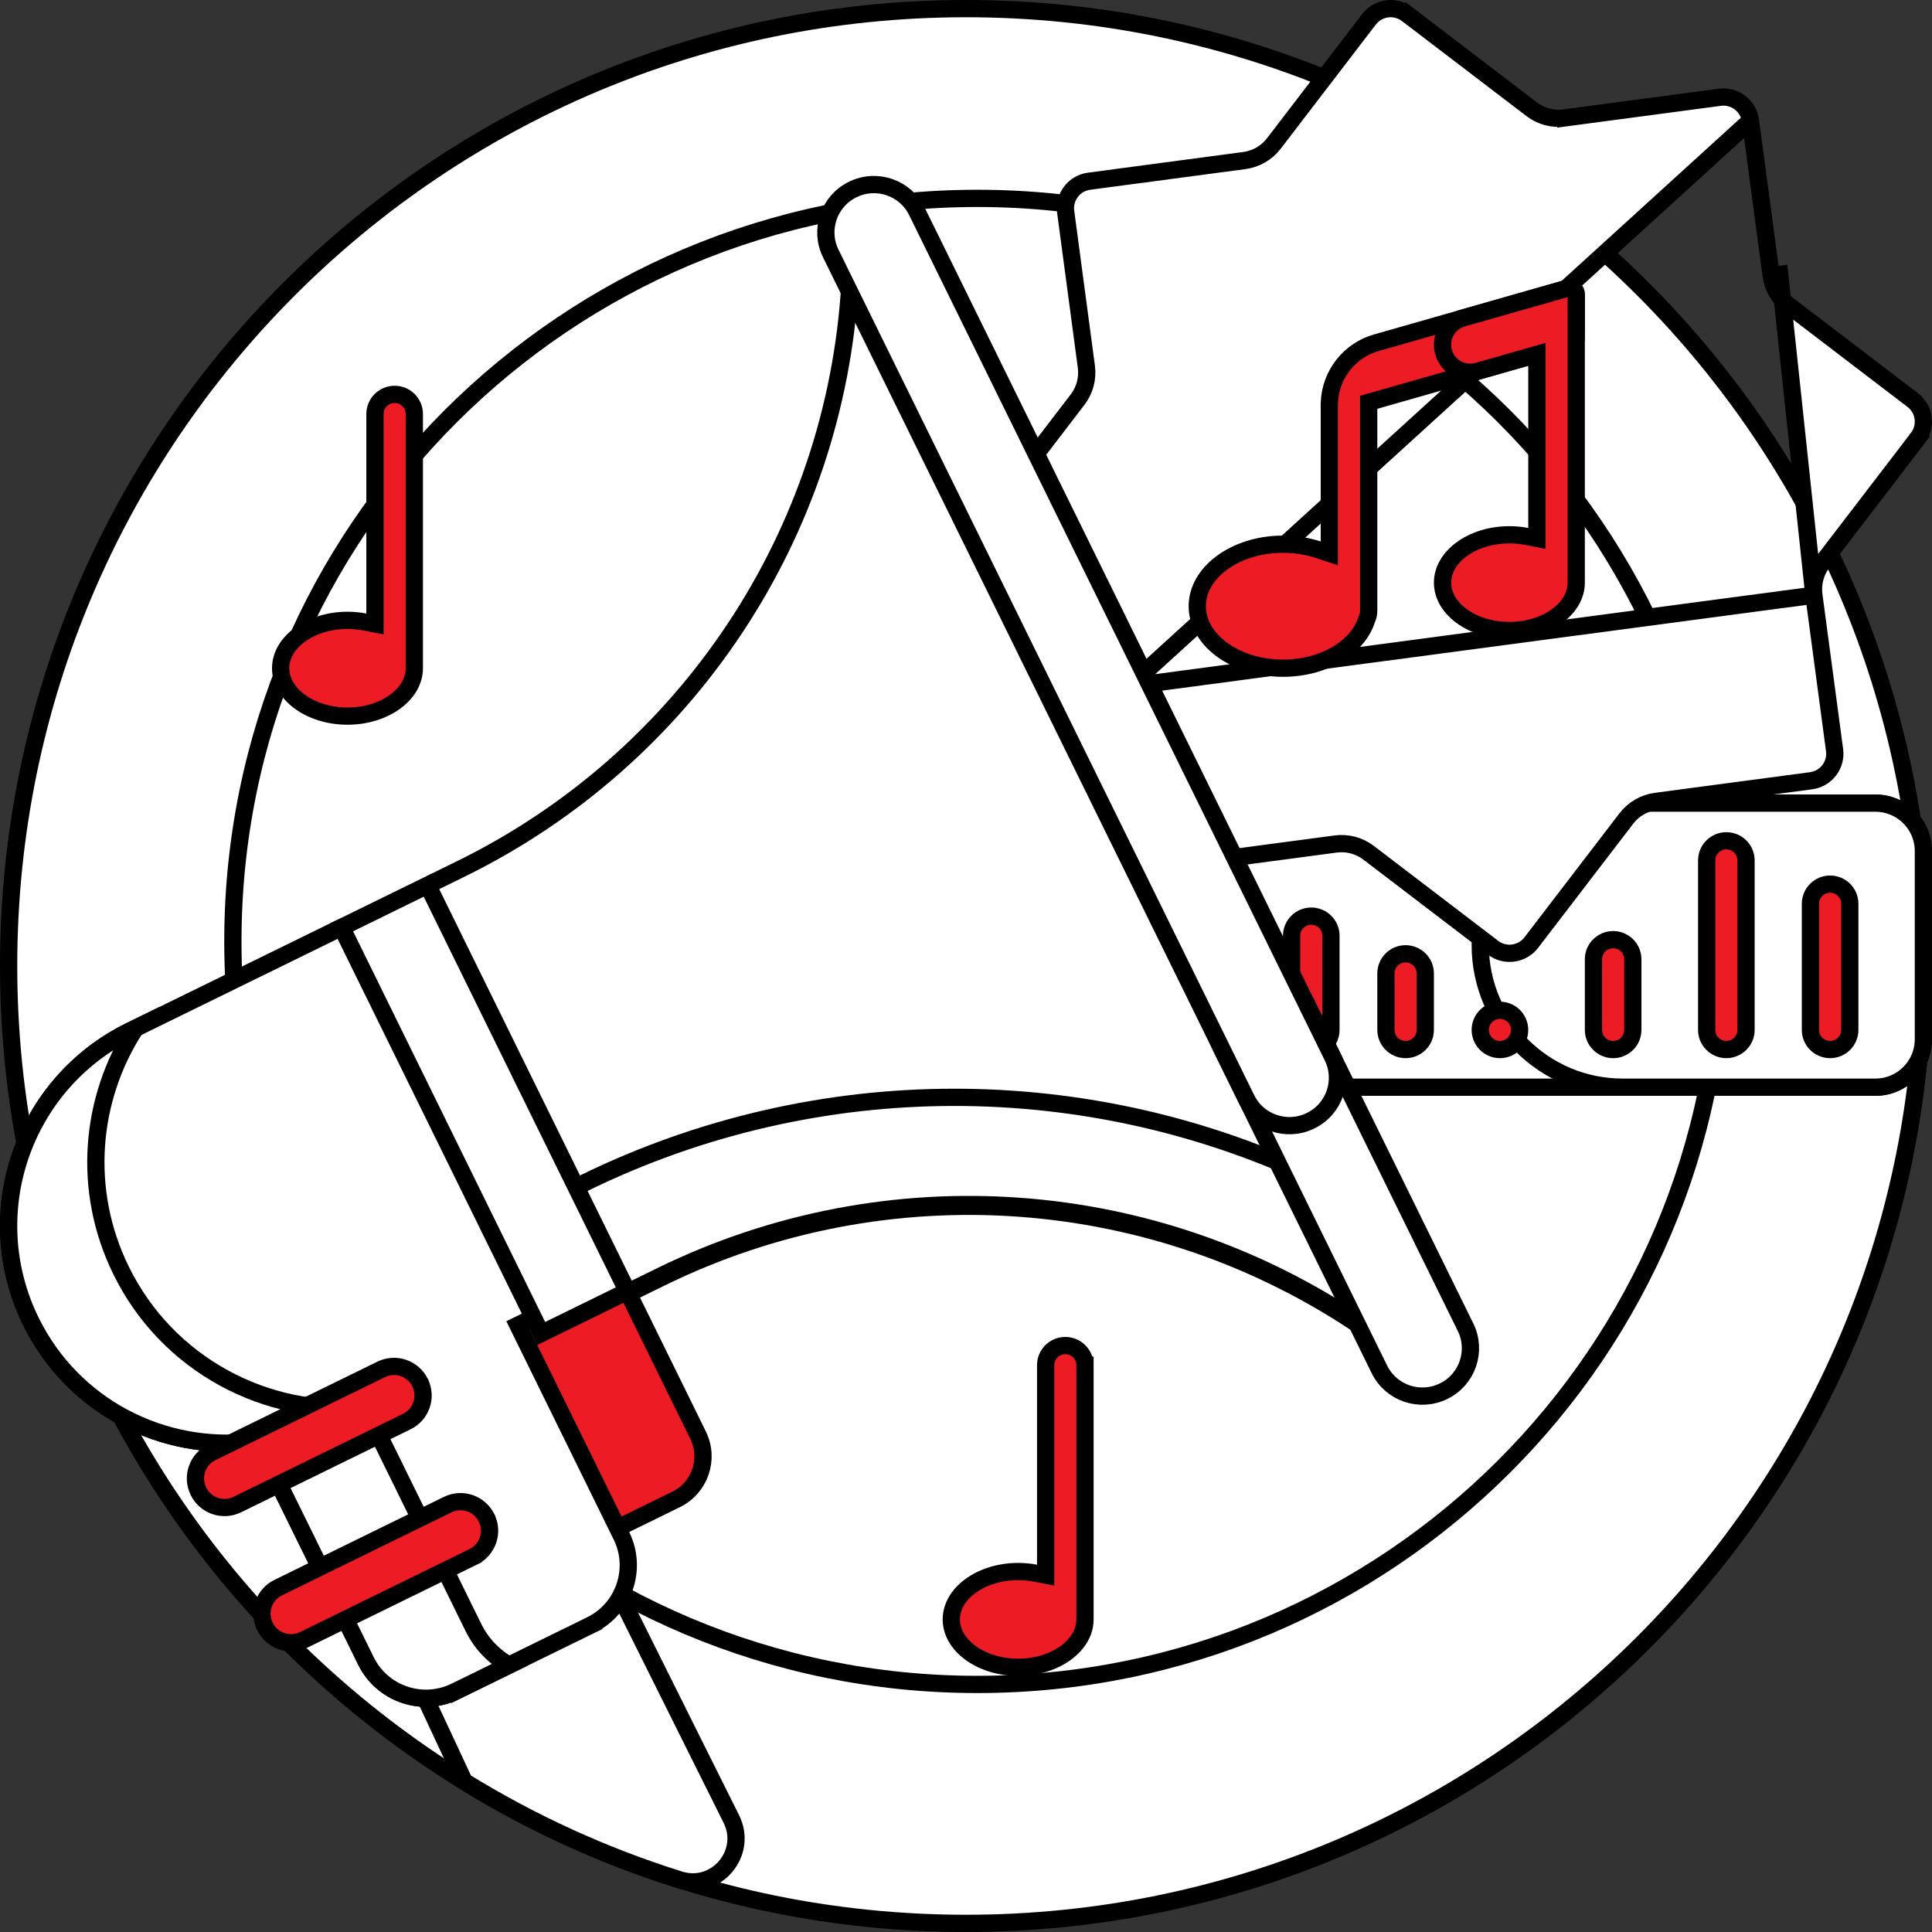
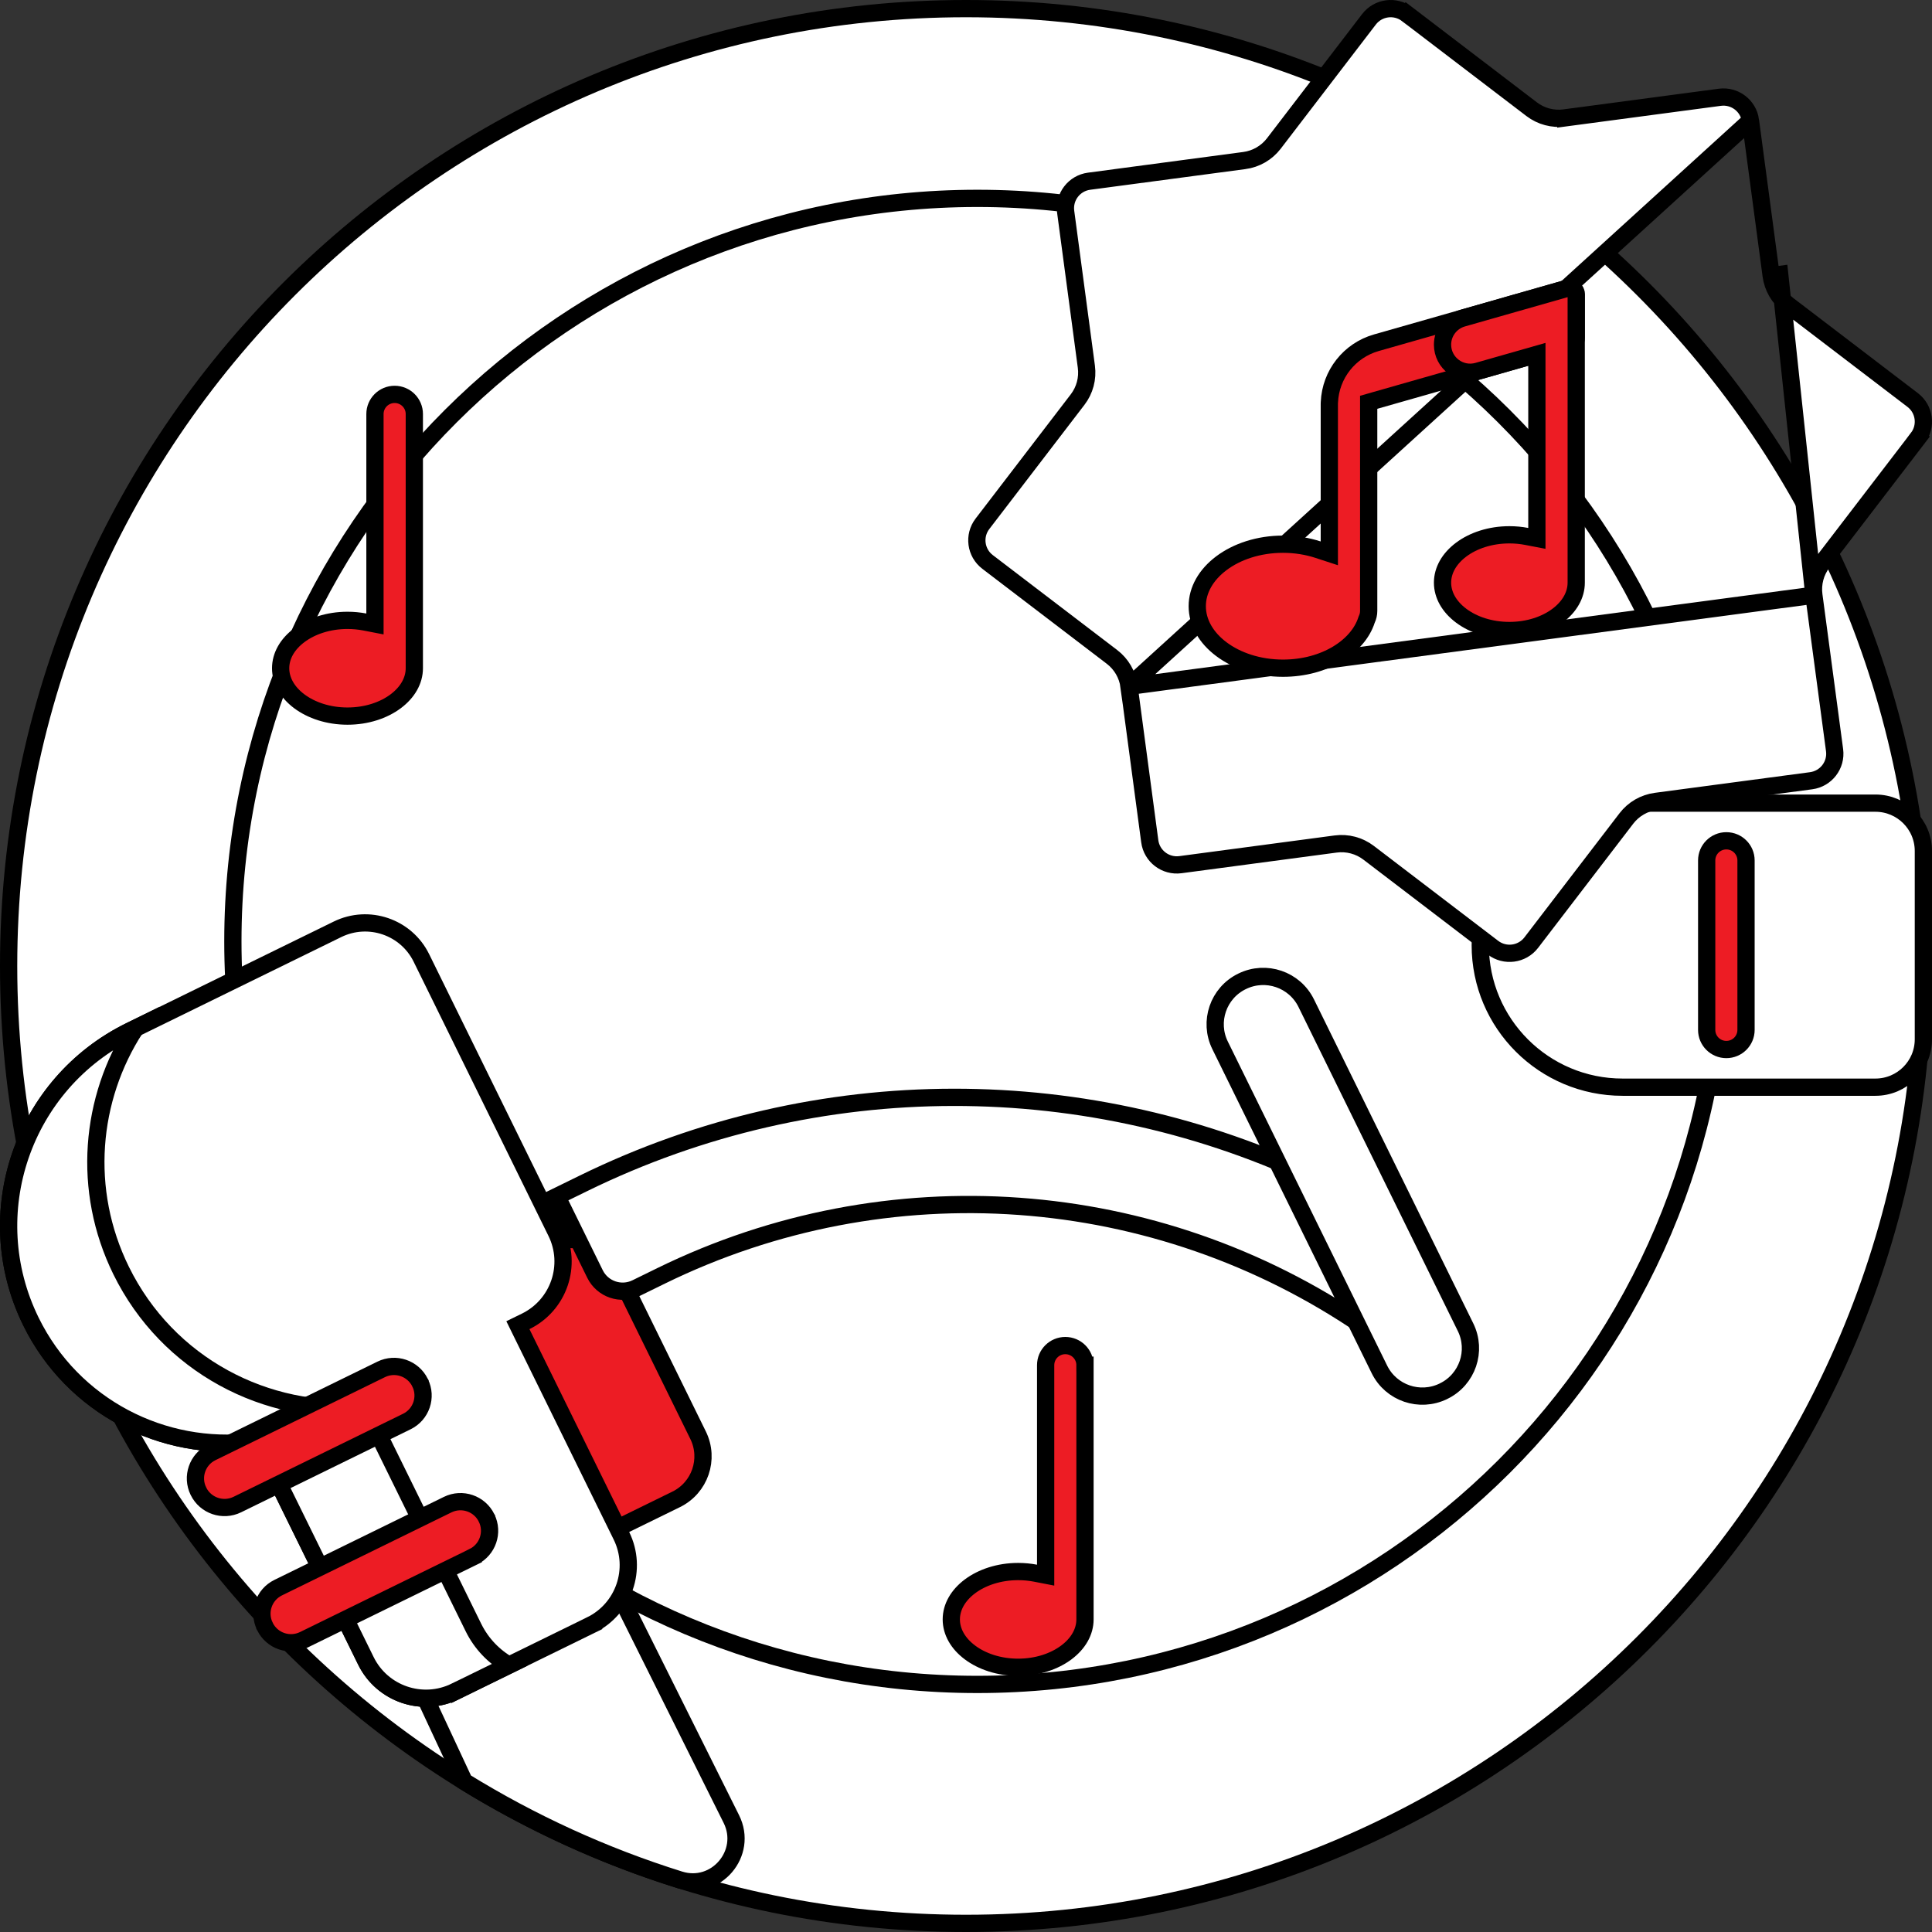
<svg xmlns="http://www.w3.org/2000/svg" width="112" height="112" viewBox="0 0 112 112" fill="none">
  <rect x="0" y="0" width="112" height="112" fill="#333333" stroke="none" />
  <path d="M111.5 56C111.5 86.652 86.652 111.5 56 111.5C25.348 111.5 0.5 86.652 0.5 56C0.5 25.348 25.348 0.5 56 0.5C86.652 0.5 111.5 25.348 111.5 56Z" fill="white" stroke="black" />
  <path d="M99.814 54.574C99.814 78.362 80.493 97.648 56.657 97.648C32.821 97.648 13.5 78.362 13.5 54.574C13.5 30.785 32.821 11.5 56.657 11.5C80.493 11.5 99.814 30.786 99.814 54.574Z" stroke="black" />
  <path d="M21.143 36.057L21.737 36.172V35.566V24.001C21.737 23.373 22.247 22.863 22.878 22.863C23.509 22.863 24.019 23.374 24.019 24.001V38.738C24.019 39.45 23.635 40.132 22.938 40.654C22.24 41.176 21.254 41.513 20.144 41.513C19.033 41.513 18.047 41.175 17.35 40.654C16.652 40.132 16.269 39.45 16.269 38.738C16.269 38.027 16.652 37.345 17.35 36.823C18.047 36.301 19.033 35.963 20.144 35.963C20.489 35.963 20.824 35.996 21.143 36.057ZM24.771 78.741L24.323 78.962L24.771 78.741C24.093 77.363 24.663 75.697 26.046 75.02L31.925 72.14C33.308 71.463 34.979 72.033 35.657 73.412L40.469 83.201C41.147 84.579 40.578 86.245 39.195 86.922C39.195 86.922 39.195 86.922 39.195 86.922L33.316 89.802L33.535 90.251L33.316 89.802C31.933 90.48 30.262 89.909 29.584 88.53L24.771 78.741Z" fill="#ED1C24" stroke="black" />
-   <path d="M108.719 46.559H108.719C110.256 46.558 111.5 47.802 111.5 49.334V60.25C111.5 61.782 110.256 63.025 108.719 63.025H69.344C67.807 63.025 66.562 61.782 66.562 60.25V49.334C66.562 47.802 67.807 46.559 69.344 46.559H108.719Z" fill="white" stroke="black" />
  <path d="M111.5 49.334V60.25C111.5 61.782 110.256 63.025 108.719 63.025H94.062C89.505 63.025 85.812 59.338 85.812 54.792C85.812 50.246 89.505 46.559 94.062 46.559H108.719C110.256 46.559 111.5 47.802 111.5 49.334Z" fill="white" stroke="black" />
  <path d="M98.938 59.705V49.88C98.938 49.252 99.447 48.742 100.078 48.742C100.709 48.742 101.219 49.252 101.219 49.88V59.705C101.219 60.332 100.709 60.842 100.078 60.842C99.447 60.842 98.938 60.332 98.938 59.705Z" fill="#ED1C24" stroke="black" />
-   <path d="M107.234 52.392V59.706C107.234 60.333 106.725 60.843 106.094 60.843C105.463 60.843 104.953 60.333 104.953 59.706V52.392C104.953 51.764 105.463 51.254 106.094 51.254C106.725 51.254 107.234 51.764 107.234 52.392Z" fill="#ED1C24" stroke="black" />
-   <path d="M74.875 54.247C74.875 53.62 75.385 53.109 76.016 53.109C76.647 53.109 77.156 53.62 77.156 54.247V59.705C77.156 60.333 76.646 60.843 76.016 60.843C75.385 60.843 74.875 60.333 74.875 59.705V54.247ZM92.375 59.705V55.611C92.375 54.984 92.885 54.474 93.516 54.474C94.146 54.474 94.656 54.984 94.656 55.611V59.705C94.656 60.333 94.146 60.843 93.516 60.843C92.885 60.843 92.375 60.333 92.375 59.705ZM80.344 56.43C80.344 55.803 80.854 55.293 81.484 55.293C82.115 55.293 82.625 55.803 82.625 56.43V59.705C82.625 60.333 82.115 60.843 81.484 60.843C80.854 60.843 80.344 60.333 80.344 59.705V56.43ZM85.812 59.705C85.812 59.078 86.322 58.568 86.953 58.568C87.584 58.568 88.094 59.078 88.094 59.705C88.094 60.333 87.584 60.843 86.953 60.843C86.322 60.843 85.812 60.333 85.812 59.705Z" fill="#ED1C24" stroke="black" />
  <path d="M105.152 34.505L105.152 34.505C105.061 33.827 105.244 33.141 105.66 32.598L111.176 25.399L111.572 25.703L111.176 25.399C111.705 24.708 111.574 23.718 110.88 23.189L103.667 17.684L103.667 17.684C103.124 17.269 102.767 16.655 102.676 15.977L102.676 15.977M105.152 34.505L103.172 15.911L102.676 15.977M105.152 34.505L106.352 43.488C106.467 44.35 105.86 45.144 104.993 45.26L95.993 46.457L95.993 46.457C95.315 46.548 94.7 46.903 94.284 47.446L94.284 47.446L88.768 54.645C88.238 55.337 87.245 55.469 86.551 54.94L79.339 49.435C78.795 49.02 78.108 48.838 77.43 48.928C77.43 48.928 77.43 48.928 77.43 48.928L68.43 50.126C67.563 50.241 66.769 49.633 66.653 48.771C66.653 48.771 66.653 48.77 66.653 48.77L65.453 39.788L105.152 34.505ZM102.676 15.977L101.476 6.994L102.676 15.977ZM99.7 5.639C100.566 5.524 101.361 6.131 101.476 6.994L65.453 39.787C65.363 39.11 65.006 38.496 64.462 38.081L64.462 38.081L57.249 32.576C56.556 32.046 56.424 31.057 56.954 30.365L56.954 30.365L62.469 23.166C62.469 23.166 62.469 23.166 62.469 23.166C62.886 22.623 63.068 21.937 62.978 21.26L62.978 21.26L61.778 12.277C61.778 12.277 61.778 12.277 61.778 12.277C61.663 11.414 62.27 10.62 63.136 10.505L72.136 9.307L72.137 9.307C72.815 9.217 73.43 8.861 73.846 8.319L73.846 8.319L79.361 1.12C79.891 0.427 80.884 0.295 81.578 0.825L81.881 0.427L81.578 0.825L88.791 6.33C88.791 6.33 88.791 6.33 88.791 6.33C89.335 6.745 90.021 6.927 90.699 6.837L90.633 6.341L90.7 6.837L99.7 5.639Z" fill="white" stroke="black" />
  <path d="M79.707 23.218L79.344 23.322V23.699V35.415C79.344 35.586 79.306 35.748 79.239 35.893L79.226 35.921L79.216 35.95C78.727 37.473 76.816 38.736 74.375 38.736C72.962 38.736 71.703 38.306 70.808 37.636C69.913 36.967 69.406 36.079 69.406 35.142C69.406 34.205 69.913 33.318 70.808 32.648C71.703 31.978 72.962 31.548 74.375 31.548C75.101 31.548 75.788 31.662 76.407 31.864L77.062 32.078V31.389V23.407C77.062 23.381 77.063 23.355 77.065 23.33L77.065 23.33L77.066 23.316C77.135 21.708 78.227 20.313 79.791 19.868L79.791 19.868L90.897 16.701L90.897 16.701C91.138 16.632 91.375 16.812 91.375 17.059V19.609C91.375 19.775 91.265 19.922 91.103 19.968L79.707 23.218Z" fill="#ED1C24" stroke="black" />
  <path d="M88.499 31.097L89.094 31.211V30.606V21.204V20.541L88.457 20.723L85.669 21.518L85.669 21.518C84.644 21.811 83.625 21.042 83.625 19.98C83.625 19.267 84.099 18.639 84.788 18.443L84.788 18.443L90.897 16.701L90.897 16.701C91.138 16.632 91.375 16.813 91.375 17.059V33.778C91.375 34.489 90.991 35.171 90.294 35.693C89.597 36.215 88.611 36.552 87.5 36.552C86.389 36.552 85.403 36.215 84.706 35.693C84.009 35.171 83.625 34.489 83.625 33.778C83.625 33.066 84.009 32.384 84.706 31.862C85.403 31.34 86.389 31.003 87.5 31.003C87.846 31.003 88.181 31.035 88.499 31.097Z" fill="#ED1C24" stroke="black" />
-   <path d="M49.272 16.452L50.613 15.796L80.38 76.34L79.04 76.996C66.999 68.769 51.443 67.641 38.329 74.064L36.884 74.772C35.998 75.206 34.928 74.841 34.494 73.958L24.424 53.477C23.99 52.595 24.355 51.528 25.24 51.094L26.686 50.386C39.799 43.963 48.424 30.993 49.272 16.452Z" fill="white" stroke="black" />
  <path d="M32.281 69.355L33.831 68.596L33.831 68.596C47.417 61.942 63.177 62.01 76.554 68.456L80.379 76.236L79.04 76.892C66.998 68.665 51.442 67.538 38.328 73.961L38.328 73.961L36.883 74.669C36.883 74.669 36.883 74.669 36.883 74.669C35.997 75.103 34.927 74.738 34.493 73.855C34.493 73.855 34.493 73.855 34.493 73.855L32.281 69.355ZM35.394 91.402L35.395 91.405L42.398 105.453C43.385 107.434 41.512 109.635 39.404 108.976C34.976 107.59 30.787 105.665 26.913 103.276L23.984 97L23.984 97L23.98 96.991C22.99 94.977 23.822 92.543 25.841 91.555L29.945 89.544C31.964 88.556 34.404 89.388 35.394 91.402Z" fill="white" stroke="black" />
  <path d="M26.4 98.053L26.62 98.502L26.4 98.053C24.478 98.995 22.156 98.202 21.213 96.285L15.431 84.525C15.335 84.328 15.256 84.128 15.195 83.925L15.074 83.522L14.656 83.573C9.47 84.204 4.224 81.556 1.794 76.612C-1.277 70.366 1.306 62.817 7.566 59.751L19.564 53.874L19.564 53.874C21.367 52.991 23.545 53.734 24.429 55.533L24.429 55.533L32.244 71.428C33.187 73.344 32.394 75.661 30.473 76.602L30.023 76.822L30.244 77.272L36.026 89.032L36.026 89.032C36.968 90.948 36.176 93.265 34.255 94.206L34.475 94.655L34.255 94.206L26.4 98.053Z" fill="white" stroke="black" />
  <path d="M15.195 83.924L15.074 83.521L14.656 83.572C9.47 84.203 4.224 81.555 1.794 76.612C-1.277 70.365 1.306 62.816 7.566 59.75L7.566 59.75L7.855 59.608C5.22 63.678 4.727 68.988 7.023 73.657C9.714 79.132 15.45 82.118 21.189 81.585C21.241 81.717 21.299 81.848 21.362 81.978L21.363 81.978L27.443 94.344C27.913 95.3 28.643 96.043 29.506 96.531L26.4 98.052L26.62 98.501L26.4 98.052C24.478 98.994 22.156 98.201 21.213 96.284L15.431 84.524C15.335 84.328 15.256 84.127 15.195 83.924Z" fill="white" stroke="black" />
  <path d="M83.692 80.645L83.691 80.645L83.68 80.651C82.303 81.325 80.641 80.758 79.966 79.385L79.966 79.385L70.729 60.598C70.729 60.598 70.729 60.598 70.729 60.598C70.054 59.226 70.621 57.567 71.997 56.893L71.997 56.893L72.009 56.888C72.009 56.888 72.009 56.888 72.009 56.888C73.385 56.213 75.048 56.781 75.723 58.154L75.723 58.154L84.96 76.941L84.96 76.941C85.634 78.313 85.067 79.972 83.692 80.645Z" fill="white" stroke="black" />
-   <path d="M75.982 64.966L75.982 64.966C77.358 64.293 77.925 62.634 77.251 61.262L53.153 12.249C52.478 10.877 50.816 10.309 49.439 10.983L49.436 10.985L49.427 10.989C49.427 10.989 49.426 10.989 49.426 10.99C48.051 11.664 47.485 13.322 48.159 14.693L72.257 63.706C72.931 65.079 74.594 65.646 75.97 64.972L75.982 64.966ZM75.982 64.966L75.971 64.972L75.982 64.966ZM36.368 74.859L31.374 77.305L19.799 53.759L24.792 51.314L36.368 74.859Z" fill="white" stroke="black" />
-   <path d="M23.585 82.407L23.585 82.407L13.759 87.22L13.759 87.22C12.924 87.629 11.915 87.285 11.505 86.452L11.505 86.452L11.504 86.449L11.502 86.445C11.501 86.444 11.501 86.444 11.501 86.443C11.093 85.612 11.437 84.607 12.271 84.198L12.271 84.198L22.098 79.385L22.098 79.385C22.933 78.976 23.941 79.321 24.351 80.153L24.351 80.153L24.352 80.156L24.355 80.161C24.355 80.161 24.355 80.162 24.355 80.162C24.763 80.994 24.419 81.999 23.585 82.407ZM60.022 91.198L60.617 91.313V90.707V79.141C60.617 78.514 61.126 78.004 61.757 78.004C62.388 78.004 62.898 78.514 62.898 79.141H63.398C62.898 79.141 62.898 79.141 62.898 79.142V79.142V79.143V79.144V79.146V79.147V79.15V79.152V79.155V79.158V79.161V79.165V79.169V79.174V79.178V79.183V79.189V79.195V79.2V79.207V79.213V79.22V79.227V79.235V79.243V79.251V79.259V79.268V79.277V79.286V79.296V79.306V79.316V79.327V79.337V79.348V79.36V79.371V79.383V79.396V79.408V79.421V79.434V79.447V79.461V79.475V79.489V79.503V79.518V79.533V79.548V79.564V79.58V79.596V79.612V79.629V79.645V79.662V79.68V79.698V79.715V79.734V79.752V79.771V79.79V79.809V79.828V79.848V79.868V79.888V79.908V79.929V79.95V79.971V79.992V80.013V80.035V80.057V80.08V80.102V80.125V80.148V80.171V80.195V80.218V80.242V80.266V80.29V80.315V80.34V80.365V80.39V80.415V80.441V80.467V80.493V80.519V80.546V80.572V80.599V80.626V80.653V80.681V80.709V80.737V80.765V80.793V80.821V80.85V80.879V80.908V80.937V80.967V80.996V81.026V81.056V81.086V81.117V81.147V81.178V81.209V81.24V81.271V81.302V81.334V81.366V81.398V81.43V81.462V81.495V81.527V81.56V81.593V81.626V81.659V81.693V81.726V81.76V81.794V81.828V81.862V81.897V81.931V81.966V82.001V82.035V82.07V82.106V82.141V82.177V82.212V82.248V82.284V82.32V82.356V82.393V82.429V82.466V82.502V82.539V82.576V82.613V82.65V82.688V82.725V82.763V82.8V82.838V82.876V82.914V82.953V82.991V83.029V83.068V83.106V83.145V83.184V83.223V83.262V83.301V83.34V83.379V83.419V83.458V83.498V83.538V83.577V83.617V83.657V83.697V83.737V83.778V83.818V83.859V83.899V83.94V83.98V84.021V84.062V84.103V84.144V84.185V84.226V84.267V84.308V84.349V84.391V84.432V84.474V84.515V84.557V84.599V84.64V84.682V84.724V84.766V84.808V84.85V84.892V84.934V84.976V85.019V85.061V85.103V85.145V85.188V85.23V85.273V85.315V85.358V85.4V85.443V85.486V85.528V85.571V85.614V85.656V85.699V85.742V85.785V85.828V85.871V85.913V85.956V85.999V86.042V86.085V86.128V86.171V86.214V86.257V86.3V86.343V86.386V86.429V86.472V86.515V86.558V86.601V86.644V86.687V86.73V86.773V86.816V86.859V86.902V86.945V86.988V87.031V87.074V87.117V87.16V87.203V87.246V87.288V87.331V87.374V87.417V87.46V87.502V87.545V87.588V87.63V87.673V87.715V87.758V87.8V87.843V87.885V87.927V87.969V88.012V88.054V88.096V88.138V88.18V88.222V88.264V88.306V88.348V88.39V88.431V88.473V88.515V88.556V88.598V88.639V88.681V88.722V88.763V88.804V88.845V88.886V88.927V88.968V89.009V89.05V89.09V89.131V89.171V89.212V89.252V89.292V89.332V89.373V89.412V89.452V89.492V89.532V89.571V89.611V89.65V89.689V89.729V89.768V89.807V89.846V89.885V89.923V89.962V90V90.039V90.077V90.115V90.153V90.191V90.229V90.266V90.304V90.341V90.379V90.416V90.453V90.49V90.527V90.563V90.6V90.636V90.673V90.709V90.745V90.781V90.817V90.852V90.888V90.923V90.958V90.993V91.028V91.063V91.097V91.132V91.166V91.2V91.234V91.268V91.302V91.335V91.369V91.402V91.435V91.468V91.501V91.533V91.566V91.598V91.63V91.662V91.694V91.725V91.757V91.788V91.819V91.85V91.88V91.911V91.941V91.972V92.001V92.031V92.061V92.09V92.119V92.148V92.177V92.206V92.234V92.263V92.291V92.318V92.346V92.374V92.401V92.428V92.455V92.481V92.508V92.534V92.56V92.586V92.611V92.637V92.662V92.687V92.711V92.736V92.76V92.784V92.808V92.832V92.855V92.878V92.901V92.924V92.946V92.968V92.99V93.012V93.034V93.055V93.076V93.097V93.117V93.138V93.158V93.178V93.197V93.216V93.236V93.254V93.273V93.291V93.309V93.327V93.345V93.362V93.379V93.396V93.412V93.429V93.445V93.46V93.476V93.491V93.506V93.521V93.535V93.549V93.563V93.577V93.59V93.603V93.616V93.628V93.64V93.652V93.664V93.675V93.686V93.697V93.707V93.717V93.727V93.737V93.746V93.755V93.763V93.772V93.78V93.788V93.795V93.802V93.809V93.816V93.822V93.828V93.833V93.839V93.844V93.848V93.853V93.856V93.86V93.864V93.867V93.869V93.872V93.874V93.876V93.877V93.878V93.879C62.898 94.59 62.514 95.273 61.817 95.794C61.119 96.316 60.133 96.654 59.023 96.654C57.912 96.654 56.926 96.316 56.229 95.794C55.532 95.273 55.148 94.59 55.148 93.879C55.148 93.168 55.532 92.485 56.229 91.963C56.926 91.442 57.912 91.104 59.023 91.104C59.369 91.104 59.704 91.137 60.022 91.198ZM28.206 87.993L28.207 87.996L28.21 88.001C28.21 88.002 28.21 88.002 28.21 88.002C28.618 88.834 28.274 89.839 27.44 90.247L27.44 90.248L17.613 95.06C16.778 95.47 15.769 95.125 15.36 94.293L15.359 94.29L15.356 94.285C15.356 94.284 15.356 94.284 15.356 94.283C14.948 93.452 15.292 92.447 16.126 92.038L16.126 92.038L25.952 87.225L25.952 87.225C26.788 86.816 27.796 87.161 28.206 87.993Z" fill="#ED1C24" stroke="black" />
+   <path d="M23.585 82.407L23.585 82.407L13.759 87.22L13.759 87.22C12.924 87.629 11.915 87.285 11.505 86.452L11.505 86.452L11.504 86.449L11.502 86.445C11.501 86.444 11.501 86.444 11.501 86.443C11.093 85.612 11.437 84.607 12.271 84.198L12.271 84.198L22.098 79.385L22.098 79.385C22.933 78.976 23.941 79.321 24.351 80.153L24.351 80.153L24.352 80.156L24.355 80.161C24.355 80.161 24.355 80.162 24.355 80.162C24.763 80.994 24.419 81.999 23.585 82.407ZM60.022 91.198L60.617 91.313V90.707V79.141C60.617 78.514 61.126 78.004 61.757 78.004C62.388 78.004 62.898 78.514 62.898 79.141H63.398C62.898 79.141 62.898 79.141 62.898 79.142V79.142V79.143V79.144V79.146V79.147V79.15V79.152V79.155V79.158V79.161V79.165V79.169V79.174V79.178V79.183V79.189V79.195V79.2V79.207V79.213V79.22V79.227V79.235V79.243V79.251V79.259V79.268V79.277V79.286V79.296V79.306V79.316V79.327V79.337V79.348V79.36V79.371V79.383V79.396V79.408V79.421V79.434V79.447V79.461V79.475V79.489V79.503V79.518V79.533V79.548V79.564V79.58V79.596V79.612V79.629V79.645V79.662V79.68V79.698V79.715V79.734V79.752V79.771V79.79V79.809V79.828V79.848V79.868V79.888V79.908V79.929V79.95V79.971V79.992V80.013V80.035V80.057V80.08V80.102V80.125V80.148V80.171V80.195V80.218V80.242V80.266V80.29V80.315V80.34V80.365V80.39V80.415V80.441V80.467V80.493V80.519V80.546V80.572V80.599V80.626V80.653V80.681V80.709V80.737V80.765V80.793V80.821V80.85V80.879V80.908V80.937V80.967V80.996V81.026V81.056V81.086V81.117V81.147V81.178V81.209V81.24V81.271V81.302V81.334V81.366V81.398V81.43V81.462V81.495V81.527V81.56V81.593V81.626V81.659V81.693V81.726V81.76V81.794V81.828V81.862V81.897V81.931V81.966V82.001V82.035V82.07V82.106V82.141V82.177V82.212V82.248V82.284V82.32V82.356V82.393V82.429V82.466V82.502V82.539V82.576V82.613V82.65V82.688V82.725V82.763V82.8V82.838V82.876V82.914V82.953V82.991V83.029V83.068V83.106V83.145V83.184V83.223V83.262V83.301V83.34V83.379V83.419V83.458V83.498V83.538V83.577V83.617V83.657V83.697V83.737V83.778V83.818V83.859V83.899V83.94V83.98V84.021V84.062V84.103V84.144V84.185V84.226V84.267V84.308V84.349V84.391V84.432V84.474V84.515V84.557V84.599V84.64V84.682V84.724V84.766V84.808V84.85V84.892V84.934V84.976V85.019V85.061V85.103V85.145V85.188V85.23V85.273V85.315V85.358V85.4V85.443V85.486V85.528V85.571V85.614V85.656V85.699V85.742V85.785V85.828V85.871V85.913V85.956V85.999V86.042V86.085V86.128V86.171V86.214V86.257V86.3V86.343V86.386V86.429V86.472V86.515V86.558V86.601V86.644V86.687V86.73V86.773V86.816V86.859V86.902V86.945V86.988V87.031V87.074V87.117V87.16V87.203V87.246V87.288V87.331V87.374V87.417V87.46V87.502V87.545V87.588V87.63V87.673V87.715V87.758V87.8V87.843V87.885V87.927V87.969V88.012V88.054V88.096V88.138V88.18V88.222V88.264V88.306V88.348V88.39V88.431V88.473V88.515V88.556V88.598V88.639V88.681V88.722V88.763V88.804V88.845V88.886V88.927V88.968V89.009V89.05V89.09V89.131V89.171V89.212V89.252V89.292V89.332V89.373V89.412V89.452V89.492V89.532V89.571V89.611V89.65V89.689V89.729V89.768V89.807V89.846V89.885V89.923V89.962V90V90.039V90.077V90.115V90.153V90.191V90.229V90.266V90.304V90.341V90.379V90.416V90.453V90.49V90.527V90.563V90.6V90.636V90.673V90.709V90.745V90.781V90.852V90.888V90.923V90.958V90.993V91.028V91.063V91.097V91.132V91.166V91.2V91.234V91.268V91.302V91.335V91.369V91.402V91.435V91.468V91.501V91.533V91.566V91.598V91.63V91.662V91.694V91.725V91.757V91.788V91.819V91.85V91.88V91.911V91.941V91.972V92.001V92.031V92.061V92.09V92.119V92.148V92.177V92.206V92.234V92.263V92.291V92.318V92.346V92.374V92.401V92.428V92.455V92.481V92.508V92.534V92.56V92.586V92.611V92.637V92.662V92.687V92.711V92.736V92.76V92.784V92.808V92.832V92.855V92.878V92.901V92.924V92.946V92.968V92.99V93.012V93.034V93.055V93.076V93.097V93.117V93.138V93.158V93.178V93.197V93.216V93.236V93.254V93.273V93.291V93.309V93.327V93.345V93.362V93.379V93.396V93.412V93.429V93.445V93.46V93.476V93.491V93.506V93.521V93.535V93.549V93.563V93.577V93.59V93.603V93.616V93.628V93.64V93.652V93.664V93.675V93.686V93.697V93.707V93.717V93.727V93.737V93.746V93.755V93.763V93.772V93.78V93.788V93.795V93.802V93.809V93.816V93.822V93.828V93.833V93.839V93.844V93.848V93.853V93.856V93.86V93.864V93.867V93.869V93.872V93.874V93.876V93.877V93.878V93.879C62.898 94.59 62.514 95.273 61.817 95.794C61.119 96.316 60.133 96.654 59.023 96.654C57.912 96.654 56.926 96.316 56.229 95.794C55.532 95.273 55.148 94.59 55.148 93.879C55.148 93.168 55.532 92.485 56.229 91.963C56.926 91.442 57.912 91.104 59.023 91.104C59.369 91.104 59.704 91.137 60.022 91.198ZM28.206 87.993L28.207 87.996L28.21 88.001C28.21 88.002 28.21 88.002 28.21 88.002C28.618 88.834 28.274 89.839 27.44 90.247L27.44 90.248L17.613 95.06C16.778 95.47 15.769 95.125 15.36 94.293L15.359 94.29L15.356 94.285C15.356 94.284 15.356 94.284 15.356 94.283C14.948 93.452 15.292 92.447 16.126 92.038L16.126 92.038L25.952 87.225L25.952 87.225C26.788 86.816 27.796 87.161 28.206 87.993Z" fill="#ED1C24" stroke="black" />
</svg>